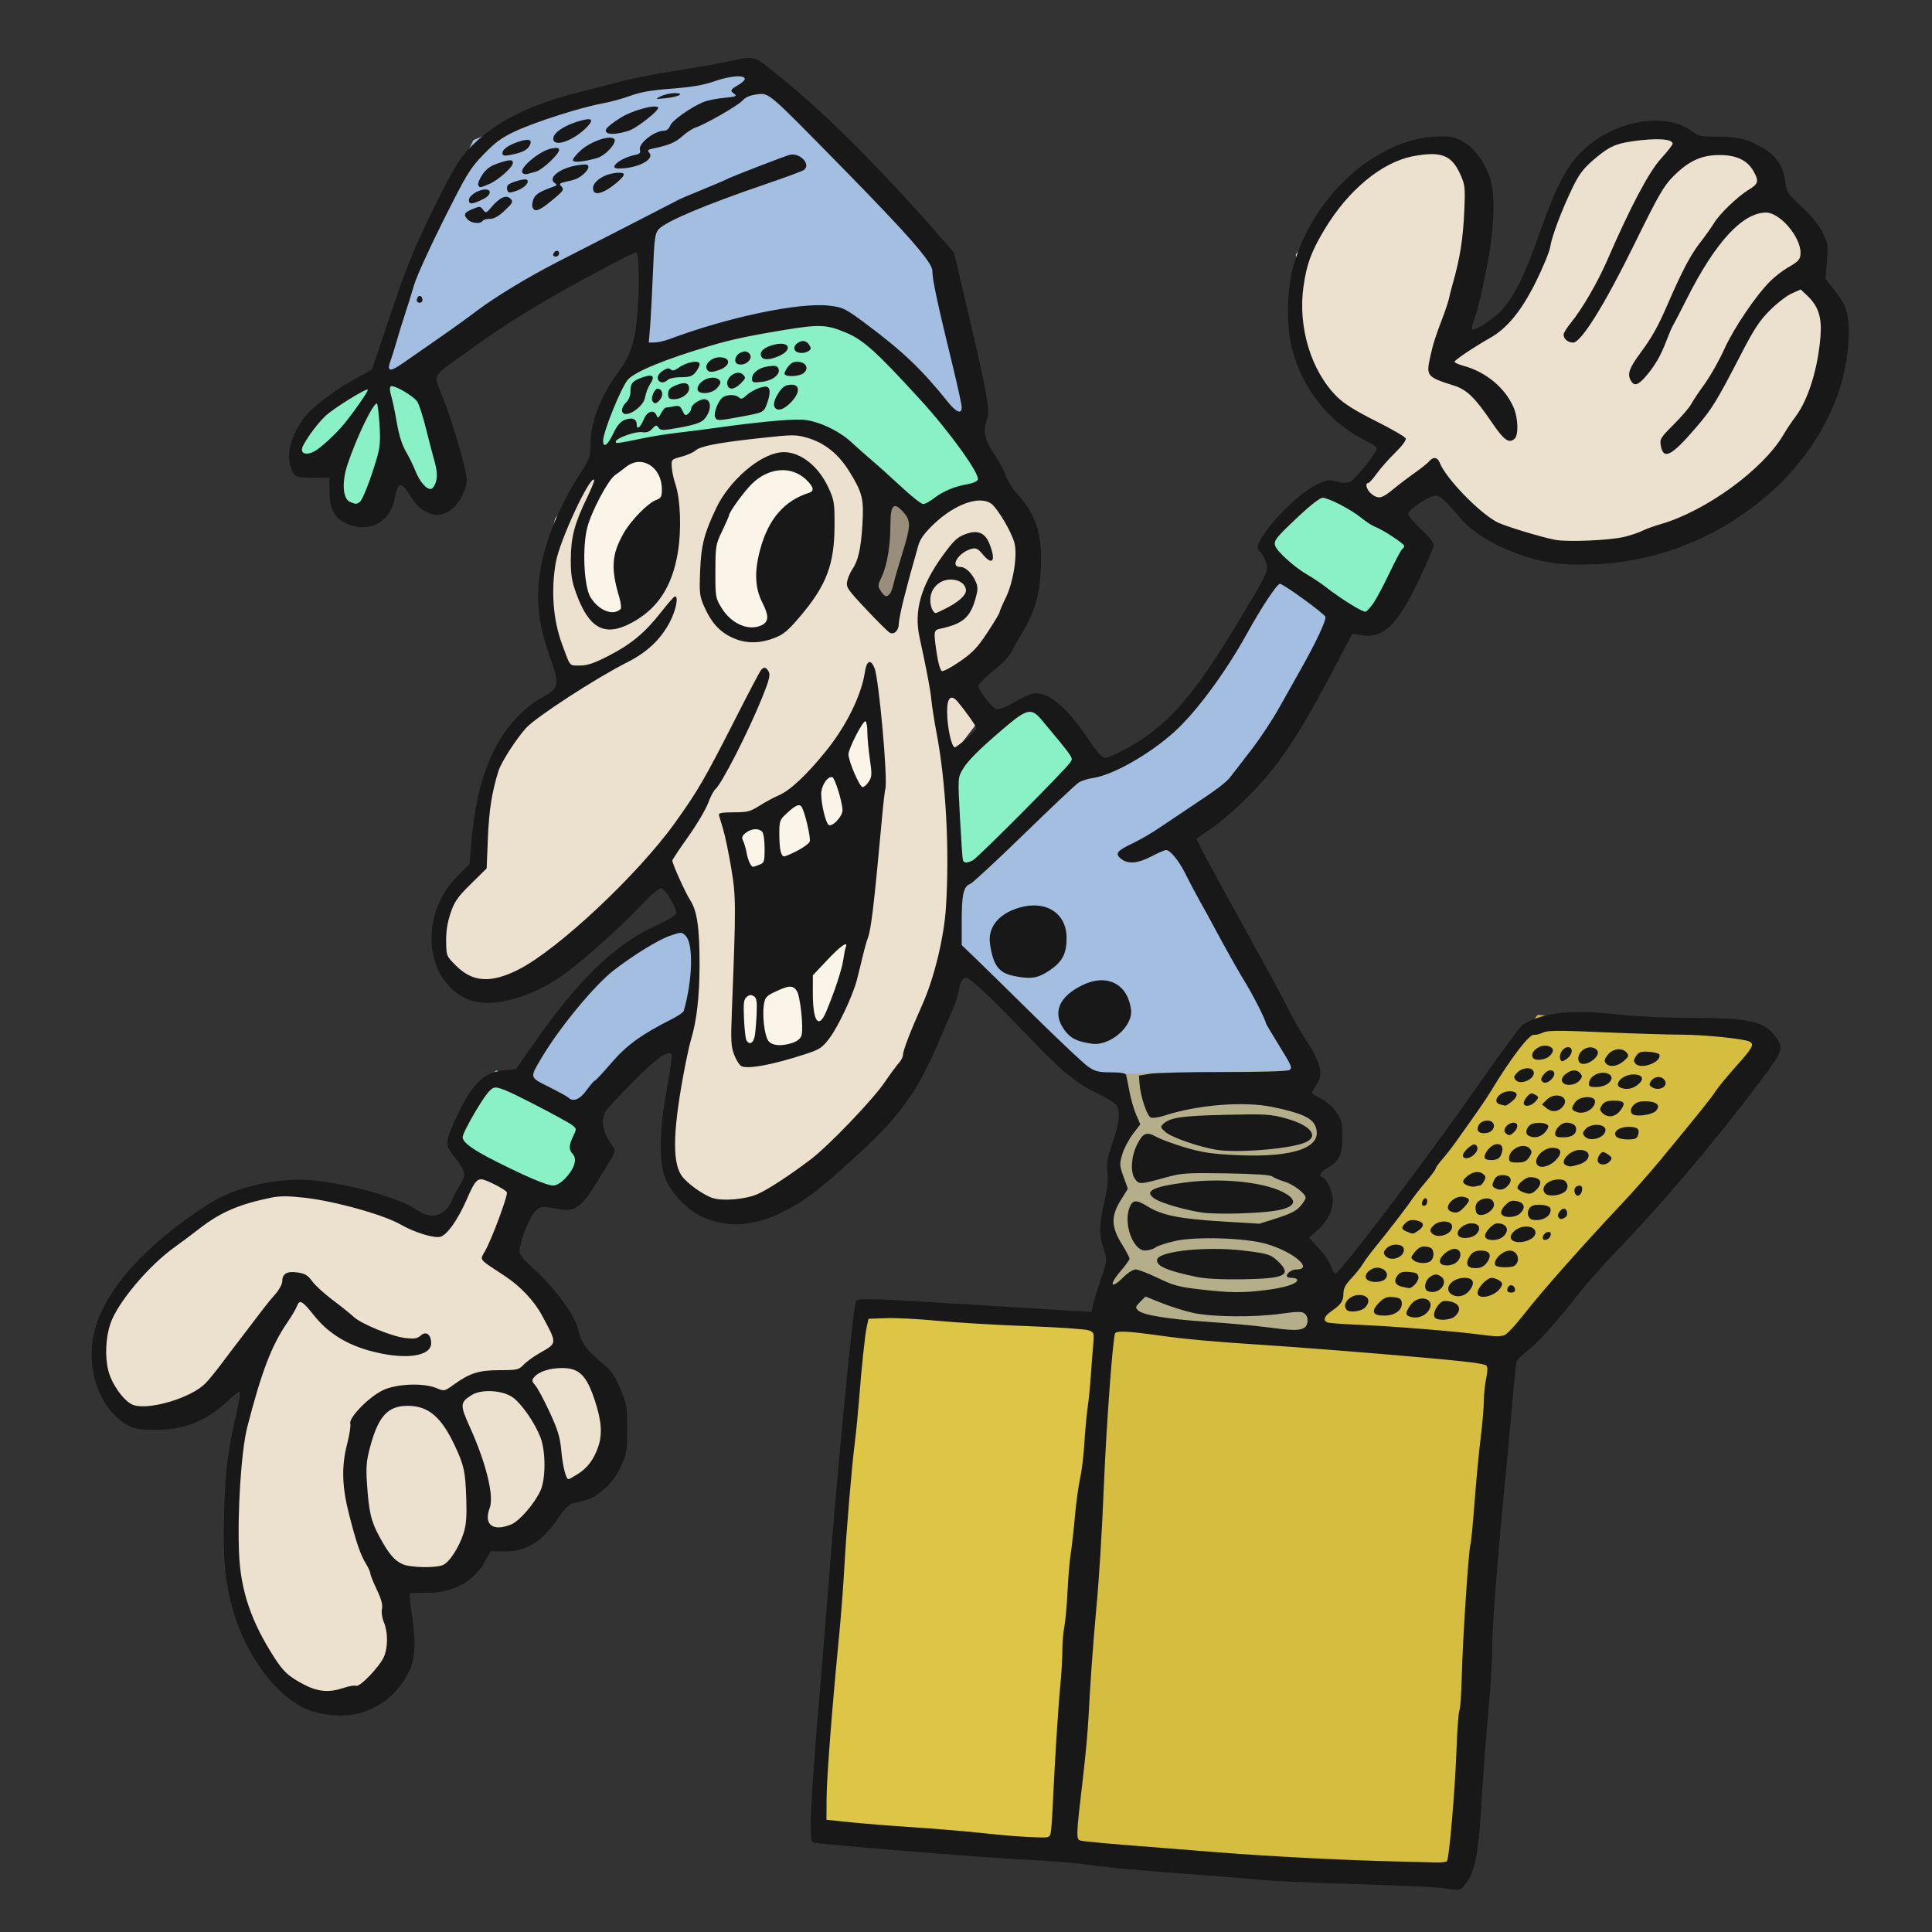
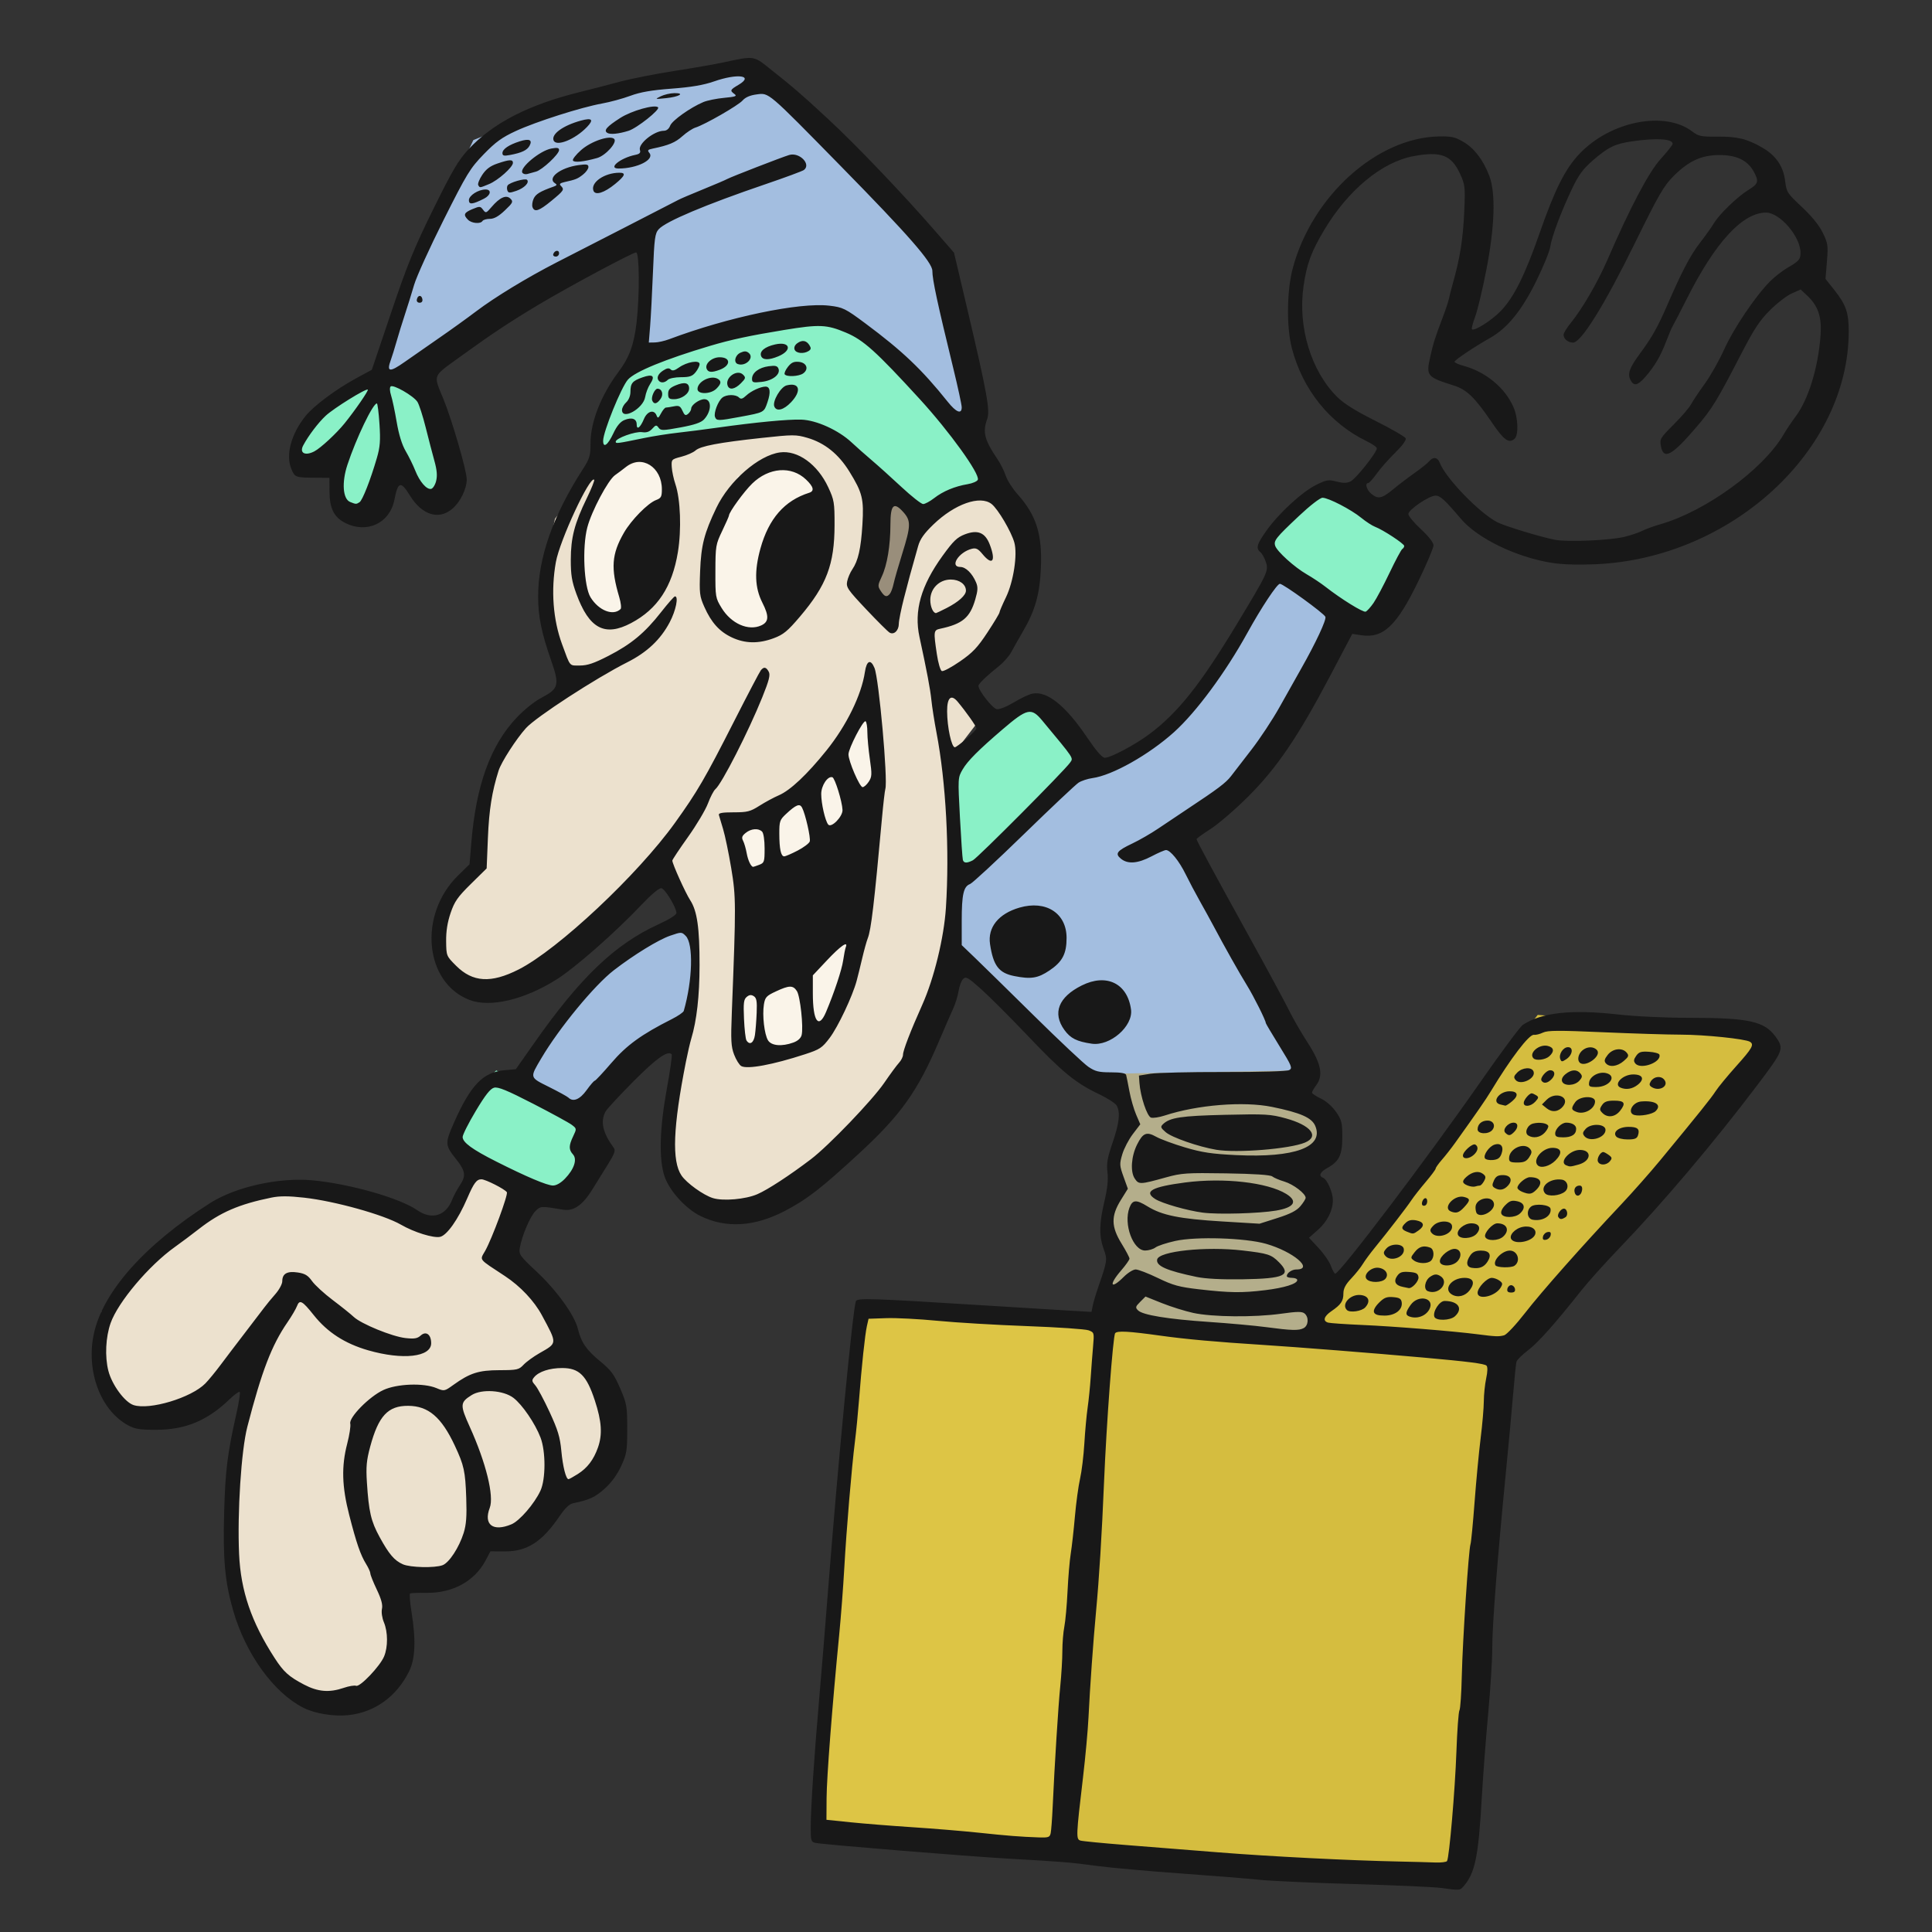
<svg xmlns="http://www.w3.org/2000/svg" width="145mm" height="145mm" version="1.1" viewBox="0 0 513.78 513.78">
  <rect x="0" y="0" width="513.78" height="513.78" fill="#333333" stroke="none" />
  <g transform="translate(-1520.8 -448.32)">
    <g transform="translate(24.375,-11.25)">
      <path d="m1622.3 496.82-19.965 42.535-6.076 19.097-15.625 9.549-6.076 8.681v5.208l3.472 1.736 12.153-9.549-5.208 14.757 4.34 7.812h5.208l6.076-14.757 6.076 8.681 5.208 2.604 4.34-11.285-6.076-24.306 46.875-31.25 10.417-4.34-0.868 29.514-8.681 12.153-4.34 15.625v4.34l14.757-5.208 40.799-6.076 9.549 5.208 22.569 19.965 19.965-9.549-5.208-12.153-7.812-40.799-5.208-10.417-44.271-46.007-5.208-1.736-40.799 7.812z" fill="#a3bee0" />
      <path d="m1624.1 771.13 11.285 6.944-6.076 15.625 15.625 15.625 4.34 12.153 9.549 7.812v16.493l-7.812 10.417-6.944 2.604-6.076 8.681-13.021 1.736-6.944 10.417-16.493 0.868 3.472 21.701-13.021 10.417-15.625-1.736-15.625-19.965-4.34-27.778 6.944-42.535-15.625 13.889-13.021 2.604-10.417-6.944-1.736-11.285 0.868-10.417 17.361-19.097 19.965-12.153 26.91-1.736 23.438 8.681 2.604 2.604z" fill="#ece1ce" />
-       <path d="m1880.1 496.82-20.833 7.812-18.229 22.569 0.868 26.91 10.417 14.757 13.889 8.681-8.681 12.153 10.417 4.34 10.417-7.812 15.625 14.757 22.569 5.208 39.931-10.417 22.569-24.306 5.208-26.042-6.944-12.153-0.868-13.889-8.681-9.549-6.076-10.417-16.493-0.868-2.604-3.472-14.757-1.736-14.757 12.153-6.076 19.965-6.076 11.285-8.681 9.549-12.153 6.076 10.417-28.646v-17.361z" fill="#ece1ce" />
      <path d="m1811.6 748.56 31.25-1.736-32.118-62.5 25.174-25.174 17.361-33.854h12.153l7.812-22.569-23.438-13.889-14.757 11.285-3.472 4.34h0.868l5.208 5.208-23.438 38.194-17.361 13.021-8.681 2.604-16.493-18.229-40.799 32.118-69.444 36.458-19.097 18.229-7.812 13.889h-7.812l-8.681 12.153-0.868 5.208 12.153 7.812 14.757 6.076 6.076-2.604 4.34-9.549-0.868-12.153 57.292-46.875 37.326 6.076 25.174 22.569 15.625 13.021z" fill="#a3bee0" />
      <path d="m1657.9 580.16-13.889 17.361-3.472 16.493 6.076 28.646-17.361 14.757-5.208 20.833v10.417l-10.417 13.021v13.021l5.208 6.076 15.625 3.472 34.722-33.854 5.208 5.208 6.076 10.417v21.701l-6.076 26.042-1.736 15.625 13.021 12.153 24.306-6.076 30.382-32.118 9.549-34.722-1.736-32.118-0.868-13.021 8.681-11.285-3.472-8.681 15.625-23.438v-19.965l-6.944-12.153-18.229 8.681h-3.472l-25.174-21.701h-18.229z" fill="#ece1ce" />
      <path d="m1792.5 745.09 49.479-0.868-4.34 4.34 12.153 8.681-1.736 8.681-5.208 5.208 5.208 8.681-7.812 6.944 7.812 13.889v15.625l-59.896-6.944 5.208-14.757-3.472-9.549 4.34-10.417-2.604-8.681 5.208-6.944z" fill="#b4ae8b" />
      <path d="m1724.8 808.45-10.417 104.17-1.736 34.722 171.88 10.417 12.153-134.55 72.917-85.069-8.681-4.34-55.556-4.34-9.549 12.153-39.062 54.688-6.944 11.285-5.208 7.812-72.917-6.076z" fill="#d5bd3f" />
      <path d="m1690 679.11 6.076 27.778-4.34 19.965 3.472 13.021 16.493-2.604 6.944-7.812 6.944-19.097 4.34-46.875-1.736-18.229-12.153 17.361-8.681 8.681-9.549 5.208z" fill="#faf4e9" />
      <path d="m1707.4 581.02-14.757 5.208-8.681 17.361 0.868 18.229 8.681 6.944 13.021-2.604 7.812-19.097 0.868-17.361z" fill="#faf4e9" />
      <path d="m1669.2 581.02-10.417 4.34-8.681 17.361 0.868 18.229 8.681 4.34 10.417-9.549 4.34-10.417 1e-4 -14.757z" fill="#faf4e9" />
      <path d="m1730 590.57-2.604 16.493-3.472 7.812 7.812 6.944 6.944-13.021 0.868-13.889z" fill="#998e7b" />
      <path d="m1608.4 561.06-12.153-0.868-16.493 9.549-5.208 6.076 0.868 6.944 9.549-2.604v13.021l10.417 3.472 7.812-16.493 4.34 9.549 5.208 2.604 6.076-6.944z" fill="#8af1c7" />
      <path d="m1670.9 554.11 36.458-11.285 18.229 4.34 16.493 15.625 19.965 27.778h-9.549l-12.153 6.944-26.042-22.569-17.361-1.736-41.667 7.812v-8.681l9.549-15.625z" fill="#8af1c7" />
      <path d="m1628.4 744.22 25.174 13.889 0.868 13.021-7.812 6.076-19.965-6.944-7.812-6.076-0.868-1.736 3.472-11.285z" fill="#8af1c7" />
      <path d="m1749.1 663.49 19.965-17.361 6.076 1.736 10.417 16.493-11.285 8.681-21.701 21.701-3.472-13.889z" fill="#8af1c7" />
      <path d="m1849.8 587.97 13.889 6.944 10.417 12.153-11.285 19.965-6.076-2.604-18.229-12.153-6.076-6.076 7.812-9.549z" fill="#8af1c7" />
      <path d="m1725.6 806.72-7.812 77.257-4.34 61.632 39.931 3.472 26.042 2.604 6.076-86.806 5.208-53.819-36.458-3.472z" fill="#ddc545" />
      <path d="m1879.6 961.63c-1.84-0.251-12.255-0.714-23.143-1.03-10.888-0.316-22.181-0.826-25.095-1.134-2.914-0.308-12.414-1.071-21.113-1.697-8.698-0.625-18.611-1.516-22.028-1.98-7.008-0.951-9.351-1.144-23.501-1.938-10.799-0.606-49.376-3.754-51.445-4.198-1.151-0.247-1.255-0.582-1.255-4.033 0-5.048 0.905-18.846 2.239-34.137 0.602-6.901 1.73-20.703 2.507-30.672 2.507-32.165 6.45-73.02 7.259-75.217 0.322-0.874 4.28-0.748 32.887 1.045 9.202 0.577 19.667 1.219 23.256 1.427l6.526 0.379 0.311-1.599c0.171-0.879 0.83-3.104 1.464-4.945 2.461-7.144 2.484-7.305 1.457-10.169-1.251-3.49-1.198-6.808 0.202-12.704 0.798-3.361 1.044-5.715 0.806-7.712-0.279-2.341-0.026-3.801 1.361-7.859 1.786-5.226 2.1-8.011 1.112-9.857-0.325-0.608-2.455-1.99-4.734-3.071-6.216-2.95-9.742-5.838-18.893-15.47-4.579-4.819-10.141-10.388-12.361-12.375-3.58-3.204-4.13-3.518-4.869-2.779-0.458 0.458-1.003 1.905-1.21 3.214s-0.843 3.385-1.411 4.612-2.206 4.99-3.638 8.362c-5.852 13.781-10.255 19.96-21.765 30.544-9.853 9.06-13.53 11.9-19.342 14.939-8.11 4.241-15.674 4.699-22.492 1.363-3.872-1.894-8.197-6.646-9.513-10.449-1.572-4.547-1.365-12.758 0.592-23.438 0.886-4.836 1.46-8.944 1.275-9.129-1.06-1.06-4.01 1.036-10.174 7.231-3.719 3.738-7.054 7.342-7.411 8.009-1.433 2.678-0.763 5.633 2.194 9.675 0.499 0.682 0.185 1.571-1.526 4.312-1.185 1.899-3.086 4.961-4.225 6.804-2.538 4.106-4.943 5.769-7.688 5.314-6.043-1.003-6.02-1.004-7.419 0.395-1.401 1.401-3.618 6.643-4.139 9.787-0.282 1.701 0.01 2.111 4.495 6.307 5.303 4.962 10.071 11.57 10.951 15.18 0.887 3.637 2.238 5.604 5.944 8.659 2.907 2.396 3.7 3.47 5.298 7.175 1.772 4.109 1.879 4.722 1.879 10.77 0 5.904-0.129 6.692-1.622 9.927-1.058 2.292-2.58 4.374-4.375 5.988-2.521 2.267-4.085 2.99-8.346 3.863-1.053 0.216-2.187 1.296-3.704 3.531-4.547 6.695-8.571 9.296-14.36 9.281l-3.967-0.011-1.29 2.431c-2.944 5.549-8.798 8.733-15.828 8.609-2.123-0.037-4.035 0.039-4.247 0.17-0.212 0.131-0.049 2.315 0.364 4.853 1.227 7.545 1.024 12.535-0.646 15.887-3.341 6.704-9.113 10.859-16.128 11.611-3.888 0.416-8.941-0.416-12.009-1.978-7.865-4.005-15.307-14.305-18.616-25.767-2.211-7.657-2.77-13.729-2.415-26.232 0.316-11.138 0.859-15.506 3.259-26.21 0.671-2.993 1.071-5.59 0.889-5.772-0.182-0.182-1.414 0.711-2.738 1.985-5.864 5.643-11.688 8.07-19.416 8.094-4.388 0.013-5.681-0.191-7.529-1.188-7.308-3.945-11.237-14.395-9.129-24.278 2.392-11.213 13.473-23.697 30.896-34.807 6.804-4.338 18.356-6.908 27.29-6.07 9.852 0.924 23.149 4.707 27.749 7.896 3.925 2.72 7.682 1.603 9.387-2.793 0.375-0.967 1.302-2.691 2.061-3.832 1.646-2.475 1.449-3.796-1.027-6.895-2.984-3.733-3.011-4.213-0.55-9.757 4.434-9.989 7.695-13.372 13.394-13.897l3.037-0.279 4.834-6.888c12.318-17.553 21.502-26.333 33.091-31.633 2.929-1.339 4.784-2.514 4.779-3.025-0.013-1.451-3.007-6.391-3.987-6.579-0.585-0.112-2.578 1.544-5.298 4.404-7.253 7.625-17.678 16.778-22.694 19.925-8.519 5.344-17.587 7.465-23.029 5.387-12.026-4.593-13.699-22.683-3.061-33.096l3.053-2.989 0.463-5.655c1.255-15.318 5.094-25.95 12.024-33.298 2.035-2.158 4.792-4.366 6.692-5.359 4.539-2.373 4.796-3.375 2.53-9.849-2.567-7.333-3.464-11.718-3.473-16.982-0.018-10.277 3.897-21.477 11.817-33.802 1.911-2.973 2.116-3.655 2.116-7.023 0-5.628 2.78-12.734 7.401-18.917 2.948-3.944 4.169-7.284 4.856-13.275 0.827-7.217 0.749-18.557-0.127-18.554-0.917 3e-3 -17.991 9.148-25.792 13.814-7.838 4.688-12.877 8.032-21.092 13.997-7.422 5.389-7.087 4.523-4.347 11.223 2.291 5.603 6.203 19.093 6.188 21.34-0.017 2.541-1.744 6.045-3.855 7.821-3.631 3.055-8.072 1.645-11.289-3.583-2.408-3.913-3.149-3.698-4.102 1.19-1.212 6.214-7.324 9.074-13.097 6.129-2.972-1.516-4.138-3.86-4.157-8.36l-0.015-3.625-3.625-0.026c-5.454-0.039-5.56-0.077-6.498-2.321-1.568-3.752-0.072-9.315 3.8-14.133 2.129-2.65 8.092-7.093 13.352-9.948l4.241-2.303 5.128-15.19c4.31-12.767 6.102-17.164 11.232-27.564 5.041-10.219 6.657-12.971 9.283-15.808 6.516-7.037 16.004-11.924 29.728-15.311 2.914-0.719 7.682-1.951 10.596-2.737 2.914-0.786 9.438-2.074 14.499-2.861 5.061-0.787 10.958-1.815 13.105-2.284 8.018-1.751 7.944-1.76 11.99 1.454 6.76 5.369 8.451 6.827 15.704 13.539 7.471 6.913 19.868 19.883 28.585 29.907l4.974 5.719 3.509 14.876c5.229 22.172 6.125 27.1 5.326 29.31-1.273 3.521-0.75 5.599 2.686 10.662 0.833 1.227 1.839 3.235 2.236 4.461s1.834 3.472 3.193 4.99c4.931 5.506 6.534 10.586 6.155 19.501-0.299 7.037-1.508 11.311-4.792 16.947-1.127 1.934-2.511 4.386-3.076 5.449-0.565 1.063-2.046 2.743-3.291 3.734-3.216 2.558-5.441 4.705-5.441 5.25 0 1.28 3.752 6.048 4.887 6.21 0.71 0.101 2.671-0.684 4.531-1.813 1.803-1.095 4.016-2.139 4.916-2.319 3.888-0.778 8.794 3.135 14.492 11.558 2.454 3.628 4.072 5.501 4.75 5.501 1.585 0 8.144-3.488 11.978-6.37 7.522-5.654 13.487-13.164 23.095-29.074 8.323-13.782 8.553-14.274 7.779-16.62-0.352-1.067-1.004-2.243-1.449-2.611-1.279-1.061-0.978-2.106 1.675-5.823 3.282-4.599 9.486-10.282 13.222-12.112 2.699-1.321 3.242-1.408 5.326-0.852 1.72 0.459 2.683 0.454 3.722-0.019 1.377-0.627 6.977-7.655 7.015-8.803 0.011-0.322-1.173-1.163-2.63-1.868-9.926-4.806-17.134-13.773-19.992-24.871-1.44-5.591-1.317-15.279 0.269-21.191 5.143-19.181 22.35-34.694 38.844-35.021 3.355-0.067 4.303 0.144 6.535 1.452 2.9 1.699 5.277 4.82 6.882 9.032 1.737 4.56 1.455 13.488-0.79 25.012-1.007 5.168-2.344 10.769-2.972 12.447-0.627 1.677-1.015 3.175-0.862 3.329 0.6 0.6 5.168-2.282 7.639-4.82 3.465-3.557 6.44-9.502 10.324-20.632 4.125-11.818 6.838-17.214 10.682-21.244 8.247-8.646 22.635-11.473 29.96-5.886 1.647 1.256 2.342 1.401 6.527 1.361 5.431-0.052 8.013 0.571 12.073 2.911 3.666 2.113 5.637 5.008 6.105 8.967 0.339 2.866 0.559 3.205 4.42 6.811 2.637 2.463 4.588 4.868 5.558 6.851 1.386 2.834 1.468 3.392 1.12 7.677l-0.375 4.621 2.259 2.837c3.182 3.996 3.918 6.093 3.913 11.145-0.031 31.648-31.232 60.335-67.321 61.897-4.764 0.206-8.91 0.072-11.708-0.38-9.433-1.522-19.653-6.477-24.078-11.674-4.424-5.196-5.511-6.187-6.788-6.187-1.692 0-7.211 3.743-7.211 4.89 0 0.51 1.506 2.324 3.346 4.033 2.061 1.913 3.346 3.56 3.346 4.289 0 0.65-1.796 4.898-3.991 9.439-5.777 11.95-9.351 15.348-15.22 14.468l-2.398-0.36-5.963 11.317c-8.461 16.056-14.119 24.376-21.739 31.968-3.396 3.383-7.869 7.24-9.94 8.57-2.07 1.33-3.764 2.554-3.764 2.721 0 0.421 4.3 8.385 14.218 26.334 4.661 8.435 9.335 17.093 10.388 19.24s3.255 5.967 4.893 8.489c3.604 5.547 4.271 8.744 2.365 11.323-0.656 0.887-1.183 1.811-1.172 2.053 0.011 0.242 1.076 0.943 2.366 1.556 1.395 0.663 3.026 2.095 4.023 3.534 1.508 2.174 1.677 2.849 1.677 6.692 0 4.808-0.835 6.517-4.043 8.275-1.898 1.04-2.332 2.094-1.064 2.58 1.077 0.413 2.597 3.885 2.597 5.929 0 2.776-1.489 5.727-4.012 7.952l-2.335 2.059 2.543 2.719c1.399 1.495 2.877 3.643 3.286 4.773 0.408 1.129 0.924 2.054 1.147 2.054 1.212 0 24.556-30.809 38.375-50.645 5.623-8.072 10.8-15.053 11.504-15.514 5.033-3.298 12.873-4.158 25.269-2.772 4.713 0.527 12.626 0.896 19.194 0.896 15.635 0 19.817 0.922 22.762 5.019 2.3 3.2 2.15 3.6-4.817 12.821-11.617 15.374-25.237 31.466-36.815 43.498-3.693 3.837-8.205 8.859-10.028 11.16-7.047 8.896-11.456 13.849-14.17 15.919-1.553 1.184-2.935 2.542-3.072 3.016-0.136 0.474-0.528 4.25-0.871 8.391-0.343 4.141-1.229 13.701-1.969 21.244-2.248 22.914-3.607 40.435-3.6 46.413 0.01 3.122-0.491 11.071-1.101 17.666-0.609 6.594-1.379 16.758-1.71 22.586-0.878 15.45-1.781 19.762-4.877 23.283-0.925 1.052-0.98 1.055-5.983 0.374zm1.638-7.149c0.595-0.963 2.127-18.824 2.493-29.055 0.203-5.674 0.566-10.635 0.807-11.024 0.241-0.389 0.524-4.529 0.628-9.201 0.206-9.249 1.817-33.635 2.311-34.984 0.169-0.46 0.655-5.479 1.082-11.153s1.153-13.328 1.613-17.009c0.46-3.681 0.842-8.123 0.849-9.871 0.01-1.748 0.289-4.47 0.627-6.049 0.388-1.81 0.42-3.065 0.086-3.399-0.53-0.53-4.891-1.087-16.874-2.153-13.549-1.206-33.564-2.785-42.383-3.346-12.616-0.801-20.701-1.53-27.461-2.475-8.473-1.185-11.511-1.348-12.038-0.648-0.575 0.763-2.303 23.94-2.957 39.652-0.581 13.972-1.297 25.551-2.12 34.297-0.755 8.027-1.619 20.147-2.006 28.162-0.163 3.374-0.815 10.526-1.45 15.894-1.865 15.787-1.897 16.565-0.686 16.92 0.571 0.167 5.931 0.691 11.912 1.163 5.981 0.472 17.148 1.358 24.816 1.969 13.703 1.092 34.779 2.162 47.96 2.434 3.681 0.076 7.995 0.192 9.587 0.258 1.592 0.066 3.034-0.106 3.204-0.381zm-105.4-7.446c0.146-0.69 0.38-3.764 0.519-6.831 0.52-11.443 1.496-26.945 2.03-32.264 0.304-3.023 0.552-7.214 0.552-9.313 0-2.099 0.238-5.021 0.529-6.494 0.291-1.472 0.672-5.688 0.847-9.368s0.559-8.198 0.855-10.038c0.295-1.84 0.793-6.282 1.107-9.871 0.313-3.589 0.928-8.106 1.367-10.038 0.438-1.932 0.952-6.148 1.142-9.368 0.19-3.22 0.58-7.487 0.867-9.48 0.287-1.994 0.657-5.632 0.821-8.086 0.164-2.454 0.448-6.151 0.629-8.215 0.325-3.694 0.306-3.763-1.183-4.329-0.832-0.316-8.201-0.819-16.376-1.118-8.175-0.298-18.878-0.934-23.786-1.412s-11.046-0.796-13.642-0.705l-4.719 0.164-0.441 1.952c-0.5 2.211-1.403 10.714-2.104 19.797-0.26 3.374-0.743 8.267-1.072 10.875-0.873 6.909-2.267 23.469-2.839 33.739-0.274 4.907-0.877 12.812-1.341 17.567-1.883 19.287-3.328 37.971-3.362 43.476l-0.036 5.833 6.413 0.66c3.527 0.363 10.93 0.954 16.451 1.314 5.521 0.36 13.426 1.013 17.566 1.451 7.859 0.833 11.143 1.091 16.022 1.259 2.614 0.09 2.945-0.03 3.183-1.154zm-187.97-38.622c1.361-0.462 2.83-0.704 3.265-0.537 1.019 0.391 6.344-5.198 7.431-7.801 1.053-2.519 1.033-6.498-0.045-9.079-0.49-1.173-0.712-2.704-0.518-3.584 0.238-1.082-0.169-2.597-1.375-5.124-0.942-1.973-1.712-3.899-1.712-4.279 0-0.38-0.501-1.501-1.113-2.491-1.507-2.438-2.573-5.526-4.505-13.053-1.954-7.611-2.103-12.948-0.529-19.008 0.596-2.295 0.959-4.679 0.806-5.298-0.407-1.647 5.046-7.192 8.784-8.932 3.629-1.689 10.707-1.949 14.132-0.518 2.067 0.864 2.131 0.852 4.502-0.852 4.403-3.162 6.721-3.902 12.262-3.916 4.7-0.011 5.157-0.114 6.401-1.438 0.737-0.784 2.633-2.166 4.214-3.071 4.829-2.763 4.804-2.391 0.668-10.093-2.043-3.805-5.734-7.722-9.797-10.399-7.284-4.8-6.753-4.119-5.274-6.761 1.833-3.274 6.141-14.935 5.75-15.563-0.505-0.811-5.667-3.434-6.759-3.434-1.3 0-2.014 0.96-3.805 5.119-2.394 5.559-5.379 9.788-7.189 10.185-1.767 0.388-6.903-1.209-10.417-3.24-4.574-2.643-17.561-6.265-25.741-7.179-4.148-0.464-6.485-0.47-8.673-0.024-8.626 1.757-13.624 3.917-19.283 8.332-1.904 1.486-4.79 3.646-6.413 4.801-6.894 4.906-15.119 14.646-17.094 20.244-1.317 3.732-1.561 8.895-0.6 12.682 0.942 3.714 4.348 8.352 6.697 9.121 4.269 1.397 15.349-1.939 19.09-5.748 0.861-0.876 2.688-3.099 4.06-4.939 1.373-1.84 4.307-5.701 6.521-8.58 2.214-2.879 4.514-5.89 5.11-6.692s1.914-2.4 2.928-3.551c1.014-1.151 1.844-2.689 1.844-3.417 0-2.026 1.289-2.76 4.105-2.338 1.939 0.291 2.725 0.764 3.818 2.299 0.756 1.063 3.236 3.334 5.51 5.047 2.274 1.713 4.779 3.721 5.566 4.464 1.983 1.869 10.226 5.239 13.773 5.631 2.345 0.259 3.157 0.125 4.033-0.668 1.428-1.292 2.79-0.293 2.79 2.047 0 3.677-7.552 4.526-16.743 1.881-6.194-1.782-10.85-4.791-14.478-9.354-3.042-3.827-3.77-4.224-4.453-2.427-0.295 0.775-1.436 2.718-2.537 4.319-4.206 6.114-6.838 12.967-10.674 27.792-1.623 6.269-2.693 22.822-2.192 33.879 0.444 9.796 3.269 18.063 9.426 27.585 2.41 3.728 3.771 4.959 7.83 7.09 3.711 1.948 6.711 2.194 10.604 0.873zm26.253-32.608c1.754-0.667 4.387-4.695 5.609-8.582 0.688-2.188 0.854-4.431 0.685-9.287-0.247-7.127-0.589-8.693-3.043-13.931-3.557-7.594-7.037-10.558-12.421-10.583-5.357-0.025-7.872 2.682-10.074 10.839-0.983 3.643-1.144 5.372-0.882 9.488 0.499 7.837 1.083 10.36 3.365 14.538 2.512 4.599 3.936 6.271 6.196 7.275 1.968 0.875 8.506 1.024 10.564 0.242zm18.304-10.868c2.169-0.906 6.13-5.494 7.721-8.941 1.419-3.075 1.431-10.427 0.023-14.131-1.417-3.73-4.853-8.764-7.206-10.559-2.671-2.037-8.432-2.423-11.108-0.744-3.108 1.95-3.147 2.61-0.502 8.455 4.312 9.529 6.501 18.402 5.312 21.53-1.706 4.487 0.855 6.439 5.76 4.389zm17.648-13.372c2.543-1.605 4.219-3.806 5.359-7.035 1.233-3.494 1.008-6.944-0.817-12.518-2.185-6.673-4.162-8.64-8.685-8.64-3.339 0-6.219 0.942-7.461 2.439-0.676 0.815-0.635 1.103 0.314 2.178 0.601 0.681 2.31 3.868 3.796 7.082 2.205 4.767 2.78 6.669 3.121 10.317 0.394 4.223 1.234 7.54 1.91 7.54 0.167 0 1.276-0.614 2.463-1.363zm246.35-36.896c0.661-0.177 3.171-2.858 5.577-5.957 4.394-5.66 15.185-17.844 25.566-28.865 3.067-3.257 7.71-8.508 10.317-11.669 10.648-12.911 13.573-16.559 14.772-18.419 0.692-1.073 3.171-4.085 5.509-6.692 4.253-4.743 4.806-5.729 3.625-6.459-1.243-0.768-12.034-1.882-18.33-1.892-3.527-6e-3 -12.89-0.296-20.805-0.645-11.693-0.515-14.674-0.498-15.894 0.092-0.826 0.4-1.923 0.671-2.439 0.604-1.258-0.164-6.156 6.259-11.432 14.991-1.353 2.24-3.595 5.48-9.535 13.784-1.006 1.406-2.574 3.405-3.485 4.443-0.912 1.038-1.657 2.091-1.657 2.339 0 0.248-1.192 1.854-2.649 3.569-1.457 1.714-3.151 3.873-3.764 4.797-1.255 1.891-6.274 8.406-9.717 12.614-1.255 1.534-2.719 3.518-3.253 4.411-0.534 0.892-1.913 2.616-3.063 3.832-1.517 1.603-2.091 2.697-2.091 3.987 0 2.029-0.642 2.977-3.207 4.731-1.998 1.367-2.342 2.614-0.837 3.034 0.537 0.15 4.615 0.429 9.062 0.621 8.331 0.359 24.278 1.646 30.672 2.475 4.803 0.622 5.636 0.655 7.058 0.273zm-18.548-4.91c-0.517-1.347 1.343-4.234 2.721-4.225 3.65 0.022 4.996 2.038 2.73 4.088-1.262 1.143-5.029 1.237-5.451 0.137zm-6.774-0.141c-0.986-0.398-0.87-1.168 0.456-3.03 2.071-2.908 6.581-1.822 4.966 1.196-0.978 1.827-3.405 2.648-5.423 1.834zm-9.281-1.069c-0.21-0.549 0.289-1.507 1.326-2.544 1.359-1.359 2.048-1.632 3.764-1.49 1.669 0.138 2.136 0.424 2.274 1.394 0.28 1.965-1.742 3.52-4.575 3.52-1.717 0-2.551-0.263-2.788-0.88zm-7.217-0.607c-1.545-1.545 0.905-4.25 3.615-3.989 2.196 0.211 2.754 1.652 1.274 3.287-0.942 1.041-4.096 1.494-4.888 0.702zm27.93-4.121c-2.384-1.421-0.11-4.43 3.348-4.43 2.339 0 2.889 1.265 1.413 3.25-1.197 1.611-3.204 2.108-4.761 1.18zm6.832-0.445c0-1.376 2.469-3.985 3.77-3.985 0.57 0 1.49 0.332 2.045 0.738 0.87 0.636 0.908 0.9 0.276 1.912-1.444 2.312-6.091 3.331-6.091 1.335zm-13.245-0.451c-1.204-0.486-0.791-2.889 0.66-3.84 1.055-0.692 1.613-0.752 2.51-0.272 2.834 1.516-0.116 5.344-3.169 4.112zm21.158-0.607c0.103-0.537 0.557-0.976 1.009-0.976 0.452 0 0.906 0.439 1.009 0.976 0.132 0.685-0.169 0.976-1.009 0.976-0.84 0-1.141-0.291-1.009-0.976zm-27.81-0.528c-1.952-0.38-2.511-1.451-1.506-2.886 0.708-1.01 1.312-1.214 3.191-1.077 1.883 0.137 2.35 0.394 2.489 1.37 0.151 1.062-1.755 3.141-2.665 2.906-0.162-0.042-0.841-0.182-1.508-0.312zm-9.629-2.084c-0.961-1.158 1.218-3.231 3.153-2.999 1.902 0.228 2.863 1.723 1.874 2.915-0.914 1.101-4.138 1.155-5.027 0.084zm27.992-2.986c-1.475-0.23-1.63-1.565-0.387-3.34 0.614-0.876 1.436-1.239 2.806-1.239 2.313 0 2.954 1.116 1.721 2.997-0.931 1.421-2.162 1.891-4.14 1.583zm6.281-0.664c-0.784-1.269 1.797-3.915 3.82-3.915 2.111 0 2.978 2.839 1.232 4.035-0.882 0.604-4.661 0.515-5.053-0.119zm-14.785-1.086c0-1.383 2.662-3.485 4.144-3.272 1.494 0.215 1.785 1.918 0.558 3.273-1.35 1.491-4.703 1.491-4.703-1e-3zm-6.9-0.199c-0.924-0.676-0.913-0.8 0.213-2.231 1.174-1.492 2.4-1.841 4.132-1.176 1.04 0.399 1.169 2.498 0.213 3.454-0.879 0.879-3.326 0.854-4.558-0.047zm-7.608-1.246c-0.576-0.694-0.518-1.052 0.322-1.979 1.241-1.371 4.324-1.297 4.59 0.109 0.412 2.179-3.438 3.645-4.912 1.87zm33.576-4.321c-0.857-1.033 0.89-2.98 3.03-3.376 2.153-0.399 3.774 0.63 3.23 2.049-0.697 1.816-5.083 2.745-6.26 1.327zm-7.013-0.718c-0.38-0.991 1.944-3.594 3.21-3.594 2.588 0 3.411 1.864 1.561 3.538-1.305 1.181-4.325 1.216-4.77 0.056zm15.366-0.051c0.108-0.561 0.655-1.109 1.217-1.217 0.737-0.142 0.966 0.087 0.824 0.824-0.108 0.561-0.656 1.109-1.217 1.217-0.737 0.142-0.966-0.087-0.824-0.824zm-22.608-0.488c-0.481-1.254 1.623-3.054 3.57-3.054 2.081 0 2.714 1.31 1.358 2.809-1.204 1.33-4.449 1.492-4.928 0.245zm-7.012-0.508c-0.528-0.636-0.421-1.041 0.522-1.985 1.422-1.422 4.634-1.378 4.907 0.067 0.415 2.196-3.926 3.729-5.43 1.917zm-6.584-0.334c-1.523-0.612-1.578-1.19-0.23-2.41 0.725-0.656 1.541-0.824 2.788-0.574 2.064 0.413 2.27 1.469 0.524 2.691-1.401 0.982-1.375 0.979-3.083 0.293zm33.46-3.171c-1.459-0.273-1.74-2.406-0.457-3.471 1.122-0.931 5.007-0.531 5.209 0.536 0.36 1.905-2.108 3.429-4.752 2.935zm6.816-0.739c-0.391-0.633 0.675-2.206 1.495-2.206 0.897 0 1.218 1.769 0.414 2.278-1.026 0.649-1.473 0.633-1.909-0.072zm-15.138-0.861c-0.207-0.538 0.211-1.435 1.065-2.29 1.143-1.143 1.729-1.334 3.146-1.023 2.004 0.44 2.311 1.835 0.721 3.274-1.321 1.196-4.478 1.22-4.931 0.038zm-6.503-0.044c-0.204-0.204-0.372-0.949-0.372-1.653 0-2.483 4.567-3.372 4.911-0.956 0.263 1.845-3.272 3.877-4.54 2.61zm-6.924-0.555c-2.325-0.938 0.895-4.513 3.481-3.864 1.746 0.438 1.752 0.901 0.031 2.758-1.335 1.44-2.093 1.679-3.512 1.106zm-7.552-1.652c-0.435-0.435 0.165-1.882 0.78-1.882 0.637 0 0.652 1.512 0.018 1.904-0.264 0.163-0.623 0.153-0.798-0.022zm32.589-3.178c-1.489-1.794 1.316-4.075 4.463-3.63 1.547 0.219 2.055 2.173 0.831 3.189-1.371 1.137-4.499 1.398-5.293 0.441zm7.955-0.025c-0.419-1.091 0.152-2.025 1.236-2.025 0.547 0 0.78 0.424 0.664 1.211-0.216 1.471-1.446 1.997-1.9 0.814zm-14.032-0.369c-0.69-0.277-1.255-0.763-1.255-1.08 0-0.966 2.165-2.806 3.3-2.806 2.891 0 3.629 1.436 1.719 3.346-1.215 1.215-1.856 1.307-3.764 0.54zm-7.357-1.067c-0.651-0.412-0.68-0.782-0.151-1.943 0.494-1.085 1.069-1.434 2.356-1.434 2.092 0 2.73 1.306 1.37 2.809-1.069 1.181-2.297 1.377-3.574 0.568zm-7.142-0.606c-1.509-0.607-1.579-1.198-0.279-2.34 1.498-1.315 3.16-1.629 4.282-0.808 0.843 0.617 0.906 0.951 0.369 1.954-0.356 0.666-0.869 1.211-1.14 1.211s-0.827 0.11-1.235 0.244-1.307 0.017-1.998-0.261zm18.636-5.374c-1.455-1.455 1.242-4.647 3.926-4.647 2.445 0 2.759 1.394 0.763 3.39-1.512 1.512-3.817 2.13-4.689 1.258zm7.575 2e-3c-1.997-0.805 0.917-4.092 3.628-4.092 3.292 0 3.054 2.948-0.314 3.883-2.235 0.621-2.285 0.624-3.314 0.209zm8.425-1.032c-0.313-0.815 0.655-2.502 1.436-2.502 0.21 0 0.86 0.349 1.444 0.776 0.902 0.659 0.95 0.911 0.317 1.673-0.94 1.132-2.772 1.163-3.197 0.053zm-23.621-0.829c0-2.588 4.011-4.396 5.574-2.512 0.557 0.672 0.514 1.105-0.224 2.231-0.723 1.103-1.382 1.397-3.133 1.397-1.846 0-2.218-0.187-2.218-1.115zm-6.409 7e-3c-0.525-0.85 1.109-3.189 2.546-3.645 1.709-0.542 2.527 0.5 1.87 2.38-0.409 1.17-0.954 1.577-2.287 1.707-0.963 0.094-1.921-0.105-2.129-0.443zm-5.86-0.746c0-1.064 2.595-3.35 3.305-2.911 0.899 0.555 0.723 1.692-0.421 2.727-1.224 1.107-2.884 1.213-2.884 0.184zm32.336-5.127c-0.575-0.693-0.521-1.048 0.297-1.952 1.423-1.573 5.288-1.381 5.288 0.263 0 2.092-4.198 3.361-5.585 1.689zm8.423 0.07c-1.006-1.213 0.738-2.569 3.304-2.569 2.39 0 3.029 0.571 2.501 2.236-0.28 0.882-0.846 1.11-2.756 1.11-1.375 0-2.68-0.333-3.049-0.777zm-23.391-0.277c-1.108-0.702-0.258-2.783 1.295-3.173 1.708-0.429 3.787-0.105 4.027 0.628 0.105 0.321-0.324 1.136-0.954 1.812-1.179 1.265-3.036 1.577-4.368 0.733zm7.17-0.532c0-1.225 1.679-2.875 2.926-2.875 1.579 0 2.651 0.655 2.651 1.621 0 1.506-1.176 2.283-3.458 2.283-1.688 0-2.119-0.209-2.119-1.029zm-13.265-0.19c-0.841-0.841 0.669-2.684 2.198-2.684 1.259 0 1.338 1.284 0.152 2.47-1.05 1.05-1.476 1.089-2.35 0.215zm-7.369-0.9c0-1.379 1.085-2.342 2.639-2.342 1.547 0 2.224 1.354 1.259 2.517-1.015 1.223-3.898 1.094-3.898-0.174zm33.196-4.359c-0.788-0.788-0.802-1.051-0.111-2.091 0.603-0.907 1.359-1.19 3.185-1.19 2.823 0 3.224 0.663 1.626 2.694-1.33 1.691-3.344 1.943-4.7 0.587zm8.49 0.534c-1.977-0.551-0.541-3.399 1.812-3.594 3.765-0.312 5.565 0.892 3.841 2.57-0.866 0.843-4.16 1.44-5.653 1.024zm-15.336-0.803c-1.485-0.552-1.545-0.956-0.387-2.609 1.159-1.655 5.266-1.82 5.266-0.211 0 1.963-2.812 3.588-4.88 2.82zm-7.959-0.958-1.283-1.039 1.238-1.238c2.344-2.344 6.352-0.784 4.395 1.71-1.166 1.486-2.93 1.716-4.35 0.566zm-12.396-1.045c-2.329-0.609-0.306-3.469 2.477-3.502 2.2-0.026 2.537 1.079 0.788 2.583-0.833 0.717-1.689 1.274-1.902 1.238-0.213-0.036-0.826-0.179-1.363-0.32zm6.274-0.412c0-0.819 1.457-2.556 2.131-2.541 0.208 4e-3 0.745 0.24 1.193 0.524 0.697 0.441 0.664 0.681-0.226 1.665-1.192 1.318-3.098 1.535-3.098 0.353zm25.792-4.034c-2.075-0.837 0.467-3.534 3.33-3.534 2.564 0 3.094 1.254 1.17 2.768-1.385 1.089-3.013 1.367-4.5 0.767zm8.226-0.181c-0.646-0.412-0.697-0.759-0.222-1.525 0.809-1.305 2.647-1.544 3.546-0.461 1.409 1.697-1.268 3.297-3.324 1.986zm-16.63-1.243c0.237-1.647 2.626-2.944 4.539-2.464 2.99 0.75 0.892 3.7-2.631 3.7-1.836 0-2.065-0.148-1.908-1.236zm-7.182-0.245c-0.227-0.591 0.103-1.294 0.916-1.952 1.543-1.25 3.002-1.317 3.944-0.182 0.575 0.693 0.521 1.048-0.297 1.952-1.232 1.361-4.066 1.474-4.562 0.182zm-12.376-0.398c-0.566-0.682-0.482-1.046 0.46-1.988 1.363-1.363 3.835-1.52 4.314-0.273 0.714 1.861-3.463 3.839-4.773 2.261zm6.888 0.171c-0.435-0.705 1.28-2.753 2.306-2.753 1.247 0 1.486 1.146 0.472 2.266-1.082 1.196-2.217 1.395-2.778 0.487zm17.096-4.626c-0.481-0.579-0.356-1.105 0.53-2.231 1.335-1.698 3.862-1.985 5.034-0.573 0.644 0.776 0.533 1.085-0.799 2.231-1.719 1.478-3.805 1.729-4.765 0.573zm7.874 0.08c-0.513-0.618-0.466-1.068 0.214-2.038 0.724-1.034 1.306-1.217 3.426-1.077 1.405 0.092 2.639 0.429 2.744 0.748 0.662 2.015-4.95 4.096-6.384 2.367zm-14.818-0.252c-0.693-0.693-0.376-2.24 0.648-3.167 1.26-1.14 3.083-1.191 3.98-0.11 1.283 1.546-3.191 4.714-4.628 3.276zm-5.148-0.915c-0.486-1.266 0.744-3.174 2.046-3.174 1.529 0 1.223 2.088-0.47 3.206-1.107 0.731-1.285 0.728-1.577-0.032zm-7.121-0.2c-1.382-1.382 1.5-3.883 3.807-3.304 1.651 0.414 1.796 1.47 0.378 2.753-1.022 0.925-3.487 1.249-4.185 0.551zm-61.121 71.734c1.284-0.687 1.421-2.906 0.239-3.887-0.673-0.559-1.92-0.546-6.274 0.063-7.109 0.995-18.286 0.89-23.359-0.22-2.191-0.479-5.939-1.654-8.328-2.611l-4.344-1.74-1.415 1.415c-1.264 1.264-1.325 1.505-0.57 2.26 1.248 1.248 7.916 2.334 18.92 3.081 5.367 0.364 12.143 0.98 15.057 1.368 6.904 0.92 8.767 0.97 10.075 0.27zm-10.354-10.075c5.237-0.638 8.644-1.703 8.644-2.703 0-0.322-0.627-0.586-1.394-0.586s-1.394-0.201-1.394-0.446c0-0.84 1.338-1.784 2.528-1.784 4.801 0-0.791-4.749-8.036-6.824-5.513-1.579-18.621-1.992-24.152-0.762-2.311 0.514-4.676 1.294-5.255 1.733-0.58 0.439-1.807 0.806-2.727 0.815-3.233 0.033-5.84-7.053-4.191-11.392 0.815-2.143 1.779-2.212 4.806-0.345 3.858 2.38 8.52 3.32 19.878 4.007l9.897 0.599 4.749-1.512c3.467-1.104 5.124-1.957 6.136-3.16 0.763-0.906 1.387-1.904 1.387-2.218 0-1.111-3.276-3.608-5.664-4.317-1.332-0.396-2.774-1.007-3.204-1.359-0.514-0.421-4.715-0.702-12.269-0.823-10.488-0.167-11.875-0.075-15.948 1.055-7.009 1.946-7.294 1.955-8.386 0.29-1.192-1.82-0.908-5.887 0.627-8.976 1.558-3.136 2.531-3.539 5.082-2.108 1.166 0.654 4.629 1.933 7.696 2.843 4.528 1.343 7.097 1.727 13.663 2.044 15.486 0.746 23.307-2.146 20.964-7.752-0.92-2.201-3.885-3.509-11.484-5.066-7.553-1.547-19.885-0.558-28.569 2.293-1.451 0.476-3.084 0.724-3.631 0.551-1.053-0.334-2.825-5.653-3.076-9.235l-0.136-1.939 3.067-0.491c1.687-0.27 10.445-0.475 19.462-0.456 9.767 0.021 16.809-0.187 17.421-0.514 0.939-0.503 0.719-1.046-2.592-6.403-1.99-3.22-3.619-5.965-3.619-6.102 0-0.696-3.206-7.11-5.018-10.04-1.988-3.213-6.014-10.366-8.903-15.814-0.755-1.424-2.362-4.346-3.57-6.493-1.209-2.147-2.935-5.409-3.836-7.25-1.724-3.521-4.074-6.413-5.211-6.413-0.372 0-2.107 0.753-3.856 1.673-3.637 1.913-6.289 2.125-8.113 0.648-1.683-1.363-1.133-2.102 3.03-4.077 1.875-0.889 4.974-2.678 6.885-3.974 1.912-1.296 5.371-3.611 7.687-5.145 8.231-5.45 10.276-6.991 11.654-8.782 0.767-0.997 3.236-4.197 5.486-7.111 2.25-2.914 5.564-7.933 7.365-11.153 1.8-3.22 4.411-7.863 5.802-10.317 3.915-6.909 6.77-13.02 6.445-13.795-0.393-0.937-11.235-8.795-12.102-8.772-0.763 0.021-4.928 6.308-8.654 13.064-5.804 10.524-13.614 21.092-19.505 26.393-6.669 6.001-16.398 11.483-21.656 12.204-1.294 0.177-2.976 0.731-3.737 1.23s-7.31 6.675-14.553 13.723c-7.243 7.048-13.672 13.001-14.286 13.228-1.734 0.641-2.217 2.77-2.217 9.774v6.47l3.535 3.393c1.944 1.866 9.033 8.816 15.754 15.445 6.721 6.629 13.196 12.715 14.389 13.523 1.824 1.237 2.78 1.47 6.012 1.47 2.601 0 3.905 0.225 4.034 0.697 0.105 0.383 0.495 2.328 0.867 4.322 0.372 1.994 1.176 4.79 1.786 6.213l1.11 2.588-1.98 2.594c-1.089 1.427-2.351 3.843-2.804 5.37-0.768 2.586-0.746 2.995 0.326 5.974l1.151 3.198-1.874 3.015c-2.638 4.244-2.585 7.065 0.217 11.605 1.15 1.863 2.091 3.649 2.091 3.967s-1.004 1.739-2.231 3.156c-3.377 3.902-2.811 5.209 0.725 1.673 1.074-1.073 2.494-1.952 3.156-1.952s3.326 1.027 5.92 2.282c4.04 1.955 5.613 2.385 10.981 3.002 8.144 0.935 11.321 0.978 17.419 0.235zm-18.124-3.538c-7.964-1.662-10.819-2.921-10.49-4.629 0.426-2.214 12.938-3.54 22.7-2.405 6.763 0.786 7.637 1.067 9.678 3.112 3.463 3.468 1.532 4.381-9.62 4.549-5.613 0.085-9.915-0.135-12.269-0.626zm1.707-17.09c-4.146-0.533-10.892-2.459-12.721-3.631-3.123-2.002-0.894-3.233 7.951-4.393 10.247-1.343 21.929-0.024 26.903 3.039 3.17 1.952 2.153 3.616-2.712 4.437-4.527 0.764-15.364 1.069-19.422 0.547zm3.531-16.724c-4.744-0.801-11.827-3.265-13.459-4.683-1.359-1.181-1.441-1.429-0.702-2.135 1.839-1.755 4.832-2.205 16.473-2.476 10.825-0.252 12.076-0.179 16.172 0.943 6.679 1.831 9.026 4.796 5.095 6.439-4.05 1.692-18.121 2.833-23.58 1.912zm-33.121-28.207c-3.975-0.579-5.655-1.422-7.266-3.646-3.25-4.486-1.588-8.752 4.612-11.841 6.58-3.279 12.168-0.549 13.1 6.398 0.595 4.438-5.567 9.8-10.446 9.09zm-20.634-17.995c-4.08-0.816-5.556-2.769-6.413-8.491-0.667-4.45 2.261-8.084 7.815-9.698 7.059-2.052 12.54 1.469 12.54 8.057 0 4.225-1.111 6.339-4.545 8.652-3.089 2.08-4.94 2.372-9.397 1.481zm-68.314 58.028c2.787-1.206 8.618-5.013 14.298-9.334 4.707-3.582 16.302-15.667 19.469-20.292 1.575-2.3 3.342-4.701 3.928-5.334 0.585-0.633 1.064-1.594 1.064-2.136 0-1.129 1.972-6.245 5.128-13.304 3.134-7.011 5.766-17.812 6.283-25.792 0.991-15.279 0.016-33.385-2.507-46.565-0.558-2.914-1.168-6.804-1.357-8.644-0.304-2.971-1.173-7.576-3.167-16.79-1.505-6.954 0.387-13.615 6.123-21.561 2.866-3.97 3.874-4.942 5.944-5.733 3.424-1.308 5.403-0.491 6.636 2.739 1.688 4.419 0.686 5.711-1.945 2.51-1.155-1.405-1.727-1.69-2.837-1.411-3.492 0.876-5.999 4.835-3.063 4.835 1.437 0 3.155 1.678 4.178 4.08 0.54 1.268 0.501 2.147-0.201 4.561-1.411 4.853-3.403 6.516-9.318 7.782-1.77 0.379-1.807 0.656-0.901 6.743 0.352 2.369 0.942 4.37 1.332 4.52 0.385 0.148 2.547-1.004 4.805-2.56 3.378-2.327 4.674-3.692 7.312-7.699 1.764-2.679 3.207-5.077 3.207-5.329 0-0.252 0.781-2.078 1.736-4.057 1.995-4.136 3.097-11.347 2.22-14.524-0.803-2.909-4.346-8.92-6.046-10.257-3.053-2.402-9.795-0.034-15.476 5.436-2.466 2.375-3.533 3.881-4.056 5.729-2.042 7.208-2.549 9.071-3.792 13.927-0.744 2.907-1.353 5.95-1.353 6.763 0 1.775-1.276 3.009-2.437 2.356-0.452-0.254-3.256-3.043-6.23-6.196-4.957-5.256-5.379-5.876-5.067-7.436 0.187-0.936 0.799-2.371 1.359-3.189 1.568-2.288 2.305-5.546 2.694-11.905 0.418-6.837 0.014-8.48-3.467-14.119-2.877-4.659-6.577-7.629-11.169-8.964-3.05-0.887-3.769-0.885-12.187 0.028-11.407 1.237-16.269 2.163-17.576 3.346-0.573 0.518-2.253 1.257-3.734 1.643-2.646 0.688-2.691 0.737-2.567 2.766 0.069 1.136 0.503 3.176 0.964 4.533 1.357 3.998 1.654 12.071 0.664 18.092-1.513 9.21-5.423 15.139-12.427 18.846-7.008 3.709-11.169 1.499-14.551-7.729-1.229-3.354-1.508-5.056-1.501-9.14 0.011-5.855 0.995-9.631 4.259-16.335 1.238-2.543 2.122-4.753 1.963-4.912-1.13-1.13-9.162 16.141-10.191 21.916-1.338 7.505-0.751 15.291 1.643 21.811 2.262 6.159 1.865 5.682 4.733 5.682 2.018 0 3.767-0.589 7.613-2.566 6.067-3.117 9.673-6.114 13.988-11.624 1.801-2.3 3.462-4.188 3.692-4.197 1.027-0.04 0.26 3.752-1.391 6.877-2.447 4.63-6.026 8.001-11.33 10.673-8.3 4.181-24.25 14.548-26.898 17.483-2.583 2.863-6.559 9.034-7.274 11.29-1.769 5.582-2.544 10.444-2.847 17.863l-0.333 8.156-4.176 4.113c-3.539 3.485-4.364 4.666-5.41 7.738-0.844 2.477-1.22 4.861-1.188 7.529 0.046 3.878 0.063 3.921 2.634 6.494 4.427 4.431 9.309 4.724 16.65 1 10.474-5.313 31.68-25.206 41.577-39.003 5.974-8.329 7.936-11.699 15.76-27.085 3.577-7.033 6.76-13.102 7.074-13.485 0.805-0.983 1.419-0.868 2.094 0.392 0.461 0.862 0.099 2.29-1.731 6.831-3.662 9.086-10.772 23.01-12.469 24.418-0.441 0.366-1.326 2.068-1.967 3.782-0.642 1.715-3.035 5.737-5.319 8.94-2.284 3.202-4.152 6.016-4.152 6.254 0 0.865 3.483 8.587 4.752 10.536 1.852 2.844 2.499 7.345 2.488 17.302-0.01 8.168-0.75 14.713-2.214 19.555-0.324 1.073-0.962 3.834-1.416 6.134-3.425 17.337-3.776 26.392-1.173 30.222 1.38 2.031 5.827 5.227 8.359 6.009 2.726 0.842 8.665 0.324 11.79-1.029zm-4.277-34.099c-0.512-0.303-1.358-1.67-1.881-3.038-0.811-2.124-0.899-3.774-0.604-11.29 1.127-28.678 1.119-30.618-0.167-38.312-0.671-4.013-1.641-8.677-2.156-10.364s-1.021-3.381-1.125-3.764c-0.139-0.512 0.905-0.697 3.925-0.697 3.655 0 4.422-0.196 6.872-1.751 1.517-0.963 3.835-2.213 5.151-2.778 3.035-1.303 7.512-5.518 12.662-11.922 5.348-6.65 9.302-14.717 10.227-20.866 0.462-3.071 1.537-3.523 2.548-1.071 1.179 2.858 3.594 29.783 2.886 32.174-0.149 0.504-0.546 3.928-0.881 7.609-2.101 23.071-2.899 29.817-3.799 32.111-0.31 0.792-0.971 3.175-1.469 5.298s-1.168 4.834-1.489 6.027c-1.103 4.088-4.941 12.211-7.156 15.145-2.018 2.673-2.604 3.062-6.56 4.356-8.588 2.809-15.408 4.068-16.986 3.135zm13.876-6.241c1.188-0.43 1.991-1.155 2.2-1.986 0.52-2.071-0.366-10.314-1.257-11.697-1.022-1.585-2.032-1.571-5.579 0.081-2.547 1.186-2.881 1.55-3.195 3.48-0.466 2.866 0.123 7.983 1.099 9.545 0.906 1.451 3.665 1.688 6.732 0.578zm-10.223-1.972c0.171-1.15 0.381-3.821 0.467-5.934 0.126-3.095-0.025-3.957-0.773-4.429-0.681-0.429-1.182-0.377-1.874 0.198-0.793 0.658-0.909 1.591-0.724 5.823 0.121 2.772 0.415 5.353 0.652 5.736 0.85 1.375 1.94 0.7 2.251-1.394zm18.919-6.167c2.19-5.188 4.191-11.217 4.547-13.701 0.215-1.496 0.532-3.09 0.706-3.542 0.682-1.778-1.442-0.284-5.037 3.542l-3.732 3.971v4.776c0 7.481 1.537 9.646 3.517 4.955zm-17.774-39.13c1.343-0.51 1.431-0.778 1.431-4.35 0-2.217-0.279-4.085-0.669-4.475-0.974-0.974-2.925-0.82-4.362 0.344-0.992 0.803-1.136 1.237-0.693 2.091 0.307 0.593 0.74 2.082 0.961 3.309 0.347 1.927 1.157 3.625 1.728 3.625 0.096 0 0.818-0.245 1.605-0.544zm10.209-3.778c1.617-0.843 3.069-1.934 3.226-2.424 0.298-0.931-1.155-7.317-2.052-9.015-0.616-1.167-1.61-0.764-4.287 1.736-1.622 1.515-1.761 1.927-1.754 5.186 0.01 4.114 0.426 6.05 1.303 6.05 0.343 0 1.946-0.69 3.564-1.534zm11.941-10.816c-0.093-2.262-2.011-8.462-2.687-8.687-1.235-0.412-2.975 2.187-2.975 4.443 0 2.541 1.034 7.083 1.849 8.122 0.811 1.033 3.886-2.095 3.813-3.878zm6.976-7.508c0.849-1.296 0.881-1.95 0.292-6.024-0.363-2.514-0.661-5.734-0.661-7.157 0-1.423-0.216-2.72-0.48-2.884-0.616-0.381-4.538 7.209-4.543 8.792-0.01 1.803 2.972 8.722 3.756 8.724 0.376 1e-3 1.113-0.652 1.637-1.452zm-36.362-38.345c-3.327-1.549-5.507-3.963-7.369-8.16-1.25-2.816-1.341-3.591-1.113-9.48 0.267-6.907 1.087-10.103 4.328-16.862 3.436-7.167 11.21-13.939 16.894-14.718 4.729-0.648 10.015 3.165 12.854 9.273 1.57 3.377 1.684 4.063 1.675 10.038-0.017 10.442-2.117 16.009-9.18 24.328-3.298 3.885-4.407 4.801-6.972 5.761-4.037 1.51-7.612 1.453-11.117-0.179zm7.757-3.209c2.057-0.937 2.137-2.468 0.315-6.053-2.019-3.973-2.176-8.403-0.511-14.41 2.2-7.937 6.403-12.744 12.957-14.816 1.457-0.461 1.188-1.596-0.837-3.523-3.878-3.69-9.868-3.242-14.309 1.07-2.176 2.113-6.185 7.634-6.185 8.518 0 0.181-0.807 2.012-1.793 4.07-1.721 3.59-1.794 4.023-1.812 10.755-0.018 6.835 0.023 7.084 1.66 9.759 2.549 4.166 7.117 6.178 10.516 4.629zm-52.194 147.14c2.461-2.539 3.328-5.161 2.141-6.473-1.148-1.268-1.134-2.329 0.061-4.835 0.95-1.993 0.946-2.025-0.392-3.035-0.744-0.561-5.384-3.093-10.31-5.627-6.921-3.559-9.272-4.522-10.343-4.239-1.008 0.267-2.334 1.953-4.871 6.195-1.917 3.205-3.485 6.315-3.485 6.91 0 1.444 2.552 3.31 8.932 6.529 8.013 4.044 13.496 6.365 15.078 6.381 0.889 9e-3 2.087-0.67 3.191-1.808zm5.762-23.552c0.991-1.38 1.966-2.51 2.166-2.51s2.189-2.126 4.419-4.723c4.065-4.735 7.987-7.579 16.106-11.676 1.625-0.82 3.042-1.794 3.149-2.165 2.353-8.135 2.609-17.863 0.523-19.949-1.085-1.085-1.14-1.086-4.147-0.051-3.124 1.075-9.622 5.06-14.966 9.179-5.156 3.974-14.536 15.356-19.284 23.401-3.119 5.285-3.189 5.025 2.053 7.645 2.543 1.271 4.862 2.546 5.154 2.834 1.248 1.234 3.047 0.494 4.828-1.986zm102.73-61.133c1.302-0.669 24.436-23.919 25.84-25.969 0.902-1.317 1.276-0.752-7.395-11.187-2.922-3.517-3.985-3.279-10.583 2.37-6.318 5.41-9.275 8.373-10.564 10.588-1.301 2.235-1.302 2.255-0.739 12.834 0.31 5.828 0.662 10.909 0.781 11.293 0.269 0.863 1.076 0.885 2.659 0.071zm-1.71-32.323c1.457-1.249 2.649-2.5 2.649-2.78 0-0.491-2.821-4.486-4.994-7.071-1.748-2.079-2.815-1.1-2.799 2.568 0.018 4.22 1.17 9.564 2.06 9.556 0.24-2e-3 1.628-1.025 3.085-2.274zm-91.979-34.492c0.25-0.243 0.09-1.669-0.356-3.167-2.297-7.724-2.029-11.425 1.24-17.114 1.947-3.389 6.367-7.884 8.56-8.708 1.328-0.498 1.534-0.88 1.534-2.848 0-5.928-5.341-9.289-9.504-5.981-0.869 0.69-2.195 1.685-2.947 2.21-1.859 1.299-6.235 9.545-7.376 13.898-1.392 5.313-0.907 15.738 0.865 18.605 2.181 3.529 6.018 5.021 7.984 3.105zm86.7-0.265c3.17-1.621 5.14-3.394 5.14-4.628 0-1.684-1.73-2.95-4.033-2.95-3.051 0-5.447 2.385-5.447 5.422 0 1.799 0.741 3.5 1.524 3.5 0.102 0 1.37-0.605 2.816-1.345zm113.53-1.346c0.778-1.127 2.699-4.743 4.268-8.036 1.57-3.292 3.088-6.13 3.373-6.307 0.285-0.176 0.519-0.549 0.519-0.828 0-0.588-5.609-4.273-7.73-5.08-0.79-0.3-2.448-1.375-3.684-2.388-2.698-2.21-8.745-5.343-10.312-5.343-0.646 0-3.32 2.068-6.29 4.865-6.133 5.775-6.735 6.532-6.298 7.909 0.478 1.505 5.132 5.712 8.39 7.583 1.529 0.878 3.764 2.367 4.967 3.307 4.172 3.262 10.026 6.887 10.702 6.628 0.374-0.143 1.316-1.183 2.094-2.311zm-128.6-2.468c0.309-0.383 0.746-1.575 0.971-2.649 0.225-1.073 1.258-4.67 2.295-7.992 2.315-7.417 2.351-8.756 0.299-11.053-2.539-2.842-3.432-1.991-3.437 3.273-0.01 5.642-0.863 10.795-2.309 13.871-1.086 2.311-1.101 2.549-0.246 3.855 1.019 1.555 1.599 1.721 2.427 0.695zm195.33-15.119c1.694-0.415 3.827-1.135 4.74-1.601 0.913-0.466 3.107-1.262 4.876-1.771 12.001-3.45 27.229-14.531 32.643-23.753 0.81-1.38 2.251-3.536 3.201-4.79 3.437-4.537 6.056-13.014 6.687-21.642 0.359-4.913-0.628-7.856-3.556-10.604l-1.732-1.625-2.384 1.067c-1.311 0.587-3.912 2.591-5.78 4.453-2.715 2.707-4.225 4.99-7.529 11.384-6.621 12.814-7.812 14.762-12.062 19.731-6.491 7.589-8.704 8.777-9.404 5.046-0.358-1.906-0.198-2.178 3.405-5.781 2.079-2.079 4.155-4.495 4.612-5.368s2.082-3.307 3.611-5.409c1.529-2.102 3.874-6.252 5.212-9.223 2.496-5.543 8.274-14.109 12.166-18.038 1.206-1.217 3.339-2.875 4.74-3.684 2.958-1.708 3.364-2.18 3.375-3.929 0.028-4.266-5.49-10.707-9.164-10.695-6.262 0.02-13.489 7.872-21.04 22.859-1.777 3.527-3.466 6.79-3.753 7.25-0.287 0.46-1.091 2.342-1.785 4.183-1.457 3.861-3.081 6.619-5.557 9.44-2 2.278-3.001 2.49-3.892 0.825-0.899-1.68-0.331-3.244 2.641-7.266 3.047-4.124 4.63-6.95 7.148-12.758 3.857-8.898 6.13-13.23 8.632-16.451 1.429-1.84 3.141-4.246 3.803-5.346 1.431-2.376 6.261-7.02 9.118-8.767 2.657-1.625 2.845-2.285 1.394-4.9-1.684-3.034-4.641-4.42-9.322-4.369-4.673 0.051-7.999 1.607-12.011 5.619-2.592 2.592-3.932 4.919-10.301 17.891-8.02 16.335-14.251 26.361-16.383 26.361-1.365 0-2.536-0.974-2.536-2.109 0-0.424 0.854-1.817 1.898-3.095 3.063-3.752 7.176-10.832 9.773-16.824 6.062-13.99 11.021-23.37 14.198-26.856 1.721-1.889 3.13-3.681 3.13-3.983 0-1.33-4.293-1.592-10.767-0.656-4.589 0.664-6.385 1.542-10.552 5.164-2.475 2.152-3.683 3.796-5.366 7.304-2.898 6.044-5.495 12.954-5.868 15.618-0.167 1.192-1.866 5.333-3.775 9.201-3.803 7.708-7.617 12.396-12.19 14.983-4.298 2.432-9.48 5.906-9.48 6.356 0 0.237 1.062 0.716 2.361 1.066 5.944 1.601 11.084 5.854 13.323 11.025 1.262 2.914 1.39 7.479 0.236 8.436-1.512 1.255-2.809 0.299-6.031-4.444-4.48-6.596-6.631-8.681-10.071-9.765-7.186-2.264-7.413-2.539-6.284-7.619 0.809-3.641 1.268-5.083 3.428-10.773 0.699-1.84 1.399-3.973 1.557-4.74 0.158-0.767 0.572-2.398 0.921-3.625 2.043-7.193 2.829-12.147 3.161-19.925 0.261-6.12 0.189-6.737-1.124-9.605-2.293-5.008-5.068-6.066-12.367-4.717-8.403 1.554-17.427 9.016-23.776 19.662-3.45 5.786-4.62 8.959-5.481 14.863-1.58 10.841 1.959 22.568 8.892 29.465 1.846 1.836 4.872 3.731 10.29 6.444 4.222 2.114 7.811 4.197 7.977 4.628 0.18 0.47-0.935 1.992-2.777 3.79-1.693 1.653-3.9 4.15-4.905 5.549-1.005 1.399-2.035 2.544-2.29 2.544-0.934 0-0.428 1.803 0.792 2.82 1.832 1.528 2.802 1.338 5.807-1.141 1.483-1.224 4.087-3.205 5.787-4.403 1.699-1.198 3.424-2.58 3.833-3.073 1.048-1.263 2.224-1.111 2.791 0.36 1.595 4.138 10.447 13.301 15.311 15.85 1.911 1.001 11.863 4.027 15.407 4.684 3.371 0.625 14.592 0.138 18.416-0.799zm-336.39-9.205c0.79-0.501 2.912-5.908 4.617-11.765 0.857-2.944 0.984-4.607 0.692-9.062-0.197-3.001-0.508-5.454-0.692-5.45-1.064 0.022-5.502 9.271-7.83 16.32-1.552 4.698-1.231 9.1 0.722 9.888 1.542 0.622 1.617 0.624 2.491 0.07zm152.82-1.095c2.362-1.835 5.497-3.141 8.902-3.708 1.325-0.221 2.543-0.752 2.708-1.181 0.587-1.529-7.529-12.8-15.434-21.435-11.659-12.735-14.976-15.723-19.638-17.687-5.107-2.151-7.04-2.237-16.331-0.719-9.18 1.499-14.226 2.579-19.797 4.239-11.952 3.56-19.937 6.839-21.84 8.967-1.771 1.98-6.601 13.892-6.601 16.277 0 2.071 1.258 1.15 2.729-1.999 0.905-1.935 1.845-3.068 2.918-3.512 1.978-0.819 3.276-0.359 3.276 1.16 0 1.594 0.962 0.873 1.932-1.448 0.878-2.102 2.696-2.61 3.349-0.938 0.328 0.84 0.494 0.762 1.193-0.558 0.446-0.843 1.023-1.534 1.282-1.534 0.259 0 1.204-0.147 2.102-0.326 1.383-0.277 1.736-0.098 2.314 1.172 0.563 1.237 0.826 1.379 1.505 0.816 0.452-0.375 0.823-1.014 0.823-1.419 0-0.937 2.166-2.473 3.488-2.473 2.009 0 1.961 3.192-0.081 5.383-0.785 0.843-2.571 1.449-6.268 2.129-4.701 0.864-5.228 0.87-5.813 0.07-0.575-0.787-0.754-0.758-1.688 0.275-0.747 0.826-1.519 1.085-2.708 0.911-1.79-0.263-7.006 1.616-7.006 2.523 0 0.569 0.234 0.54 7.529-0.958 2.454-0.504 6.469-1.138 8.923-1.409 2.454-0.271 7.222-0.881 10.596-1.356 10.111-1.422 18.757-2.25 22.302-2.135 4.005 0.13 9.9 2.802 13.389 6.069 1.227 1.149 3.611 3.26 5.298 4.692 1.687 1.431 5.262 4.647 7.944 7.146 2.683 2.499 5.281 4.544 5.775 4.544 0.494 0 1.812-0.71 2.93-1.579zm-58.277-21.575c-0.403-1.049 0.793-4.21 1.947-5.148 1.085-0.882 3.562-0.902 4.429-0.035 0.511 0.511 0.95 0.392 1.924-0.521 1.289-1.208 3.813-2.372 5.143-2.372 1.229 0 1.413 1.488 0.51 4.136-0.945 2.774-0.814 2.704-7.38 3.922-5.763 1.069-6.168 1.07-6.572 0.018zm-24.735-1.855c0-0.566 0.502-1.483 1.115-2.038 0.652-0.59 1.119-1.726 1.124-2.735 0.012-2.361 0.499-2.955 3.206-3.91 2.773-0.979 3.45-0.379 2.023 1.791-0.546 0.83-1.135 2.379-1.309 3.443-0.502 3.065-6.159 6.234-6.159 3.45zm40.496-0.955c-0.531-1.385 1.71-5.2 3.287-5.596 3.447-0.865 4.054 1.429 1.183 4.473-1.977 2.097-3.91 2.582-4.47 1.123zm-32.47-1.597c-0.338-0.88 0.67-3.111 1.406-3.111 1.211 0 1.676 1.49 0.838 2.687-0.983 1.403-1.808 1.559-2.244 0.424zm4.243-1.745c0-1.107 0.447-1.609 2.017-2.265 2.353-0.983 3.56-0.695 3.56 0.851 0 1.407-2.03 2.837-4.028 2.837-1.289 0-1.549-0.239-1.549-1.423zm7.807-1.279c0-2.022 3.626-3.813 5.437-2.685 0.982 0.611 0.869 1.311-0.418 2.599-1.5 1.5-5.019 1.561-5.019 0.086zm8.026-0.879c-0.82-2.136 2.512-4.523 4.099-2.936 0.757 0.757 0.694 0.999-0.595 2.288-1.596 1.596-3.038 1.863-3.504 0.648zm-18.25-1.252c-0.754-0.754-0.334-1.858 1.051-2.765 1.039-0.681 1.589-0.766 2.039-0.316 0.45 0.45 1.043 0.313 2.197-0.509 2.126-1.514 5.495-2.074 5.495-0.913 0 0.466-0.48 1.44-1.066 2.164-0.865 1.068-1.596 1.317-3.876 1.317-1.545 0-3.123 0.314-3.507 0.697-0.765 0.765-1.755 0.903-2.333 0.325zm24.723-0.585c0-1.613 1.827-2.999 4.408-3.345 1.803-0.242 2.338-0.109 2.63 0.651 0.579 1.51-1.544 3.176-4.466 3.506-2.287 0.258-2.572 0.168-2.572-0.812zm8.684-1.209c-0.167-0.271 0.223-1.163 0.868-1.982 0.903-1.148 1.573-1.451 2.916-1.32 2.061 0.201 2.707 1.922 1.149 3.061-1.133 0.828-4.469 0.992-4.933 0.242zm-20.759-1.48c-0.515-1.343 1.418-3.046 3.458-3.046 2.984 0 3.027 2.185 0.065 3.311-2.148 0.817-3.136 0.743-3.523-0.265zm8.311-1.232c-1.207-0.406-0.766-2.365 0.681-3.024 1.05-0.478 1.578-0.462 2.219 0.07 1.542 1.28-0.795 3.661-2.9 2.953zm6.18-2.137c-0.485-1.265 0.967-2.468 3.73-3.088 3.995-0.898 4.659 1.566 0.851 3.157-2.522 1.054-4.16 1.029-4.581-0.068zm8.908-1.71c-0.217-0.565 0.053-1.214 0.704-1.689 1.305-0.954 2.439-0.769 3.248 0.531 0.478 0.767 0.428 1.112-0.219 1.525-1.316 0.839-3.347 0.64-3.733-0.367zm-95.328 34.925c0.344-1.388 0.215-2.913-0.449-5.292-0.513-1.838-1.56-5.852-2.326-8.919-0.766-3.067-1.76-6.138-2.208-6.825-1.055-1.616-6.478-4.726-7.121-4.083-0.28 0.279-0.23 1.286 0.116 2.352 0.332 1.025 1.003 4.202 1.49 7.059 0.584 3.421 1.409 6.087 2.416 7.807 0.841 1.437 1.974 3.742 2.518 5.122 1.172 2.977 3.022 5.121 4.221 4.893 0.474-0.09 1.079-1.042 1.345-2.114zm-32.373-7.877c1.679-0.878 5.869-4.762 8.034-7.449 2.84-3.524 6.41-8.708 6.166-8.953-0.419-0.419-9.073 4.948-11.212 6.953-1.996 1.871-4.561 5.257-5.955 7.862-1.092 2.04 0.486 2.885 2.968 1.588zm172.14-11.707c0-0.655-1.017-5.36-2.26-10.456-4.235-17.365-5.546-23.47-5.547-25.829-5e-4 -2.243-6.29-9.438-24.258-27.752-19.751-20.131-19.132-19.603-22.482-19.169-1.733 0.225-2.991 0.77-3.73 1.617-1.147 1.315-10.063 6.437-12.548 7.208-0.767 0.238-2.32 1.263-3.451 2.278-1.889 1.695-3.622 2.42-7.891 3.302-1.321 0.273-1.47 0.464-0.899 1.151 1.469 1.77-3.225 4.149-8.188 4.149-2.967 0 0.478-2.819 4.428-3.622 1.184-0.241 1.489-0.56 1.251-1.308-0.522-1.645 3.791-5.108 6.362-5.108 0.723 0 1.362-0.517 1.683-1.36 0.521-1.371 5.405-4.84 8.838-6.278 1.02-0.427 3.503-0.931 5.518-1.119 3.036-0.284 3.507-0.457 2.747-1.012-1.269-0.928-1.188-1.114 1.068-2.445 4.214-2.487-0.206-3.109-6.489-0.914-2.799 0.978-6.039 1.531-11.289 1.927-5.353 0.404-8.35 0.922-10.981 1.901-1.99 0.74-5.375 1.663-7.522 2.05-5.568 1.005-17.554 4.828-22.94 7.316-3.686 1.703-5.371 2.925-8.533 6.186-3.632 3.747-4.464 5.108-10.654 17.436-3.693 7.354-7.228 15.134-7.854 17.288-0.627 2.154-1.721 5.673-2.432 7.819-0.711 2.147-1.719 5.409-2.241 7.25-0.522 1.84-1.196 4.016-1.499 4.835-1.23 3.332-0.383 3.457 3.731 0.55 2.147-1.517 6.288-4.4 9.202-6.407 2.914-2.007 7.285-5.152 9.713-6.989 5.025-3.8 13.486-8.947 21.407-13.021 2.974-1.53 11.262-5.778 18.417-9.441s13.429-6.892 13.942-7.177c0.512-0.285 3.441-1.537 6.508-2.783s5.994-2.497 6.504-2.78c1.006-0.558 14.466-5.777 16.472-6.386 2.719-0.825 5.946 2.446 3.932 3.985-0.383 0.293-4.963 1.987-10.178 3.764-15.979 5.447-26.594 9.924-28.441 11.994-0.991 1.111-1.161 2.377-1.522 11.369-0.224 5.566-0.565 12.064-0.758 14.441l-0.351 4.322 1.595-0.025c0.877-0.013 2.598-0.401 3.825-0.862 15.695-5.891 34.611-9.854 42.581-8.92 3.612 0.423 4.238 0.73 9.561 4.69 9.917 7.377 15.041 12.252 21.935 20.871 2.264 2.83 3.717 3.4 3.717 1.458zm-144.9-28.674c0.252-1.211 1.242-1.285 1.468-0.11 0.118 0.61-0.156 0.976-0.73 0.976-0.536 0-0.843-0.361-0.738-0.866zm36.278-12.065c0.345-1.034 1.545-1.206 1.545-0.221 0 0.486-0.397 0.883-0.883 0.883-0.486 0-0.784-0.298-0.662-0.662zm-22.674-9.137c-1.318-1.318-1.081-1.883 1.184-2.83 1.922-0.803 2.111-0.792 2.82 0.168 0.72 0.975 0.839 0.936 2.262-0.728 2.192-2.563 3.912-3.322 5.019-2.216 0.797 0.797 0.663 1.08-1.483 3.122-1.642 1.562-2.851 2.245-3.976 2.245-0.889 0-1.772 0.251-1.961 0.558-0.529 0.856-2.883 0.662-3.864-0.319zm17.157-3.342c-0.184-0.48-0.05-1.496 0.298-2.26 0.565-1.239 1.722-1.937 5.354-3.229 0.839-0.298 0.925-0.499 0.363-0.846-2.249-1.39 1.341-4.184 6.241-4.855 2.151-0.295 2.613-0.204 2.613 0.514 0 0.48-0.648 1.382-1.44 2.005-1.441 1.133-1.897 1.319-4.914 1.994-1.212 0.271-1.455 0.521-0.976 1 0.991 0.991 0.845 1.224-2.493 3.972-3.312 2.726-4.5 3.128-5.046 1.706zm-16.918-1.864c0-1.237 2.502-2.84 4.434-2.84 1.651 0 1.408 1.51-0.391 2.425-3.062 1.558-4.043 1.659-4.043 0.416zm10.242-2.555c-0.167-0.434-0.145-1.045 0.049-1.358 0.478-0.774 4.676-1.991 5.168-1.499 0.716 0.716-0.711 2.191-2.83 2.925-1.758 0.609-2.131 0.598-2.387-0.068zm22.883 0.049c-0.835-2.177 2.91-4.782 6.888-4.792 1.846-4e-3 1.544 0.801-1.118 2.982-2.891 2.369-5.269 3.115-5.77 1.81zm-30.636-1.481c-0.201-0.324 0.271-1.55 1.048-2.724 1.031-1.558 2.126-2.377 4.056-3.035 3.198-1.09 4.118-1.129 4.118-0.177 0 1.139-3.963 4.664-6.342 5.64-2.562 1.052-2.422 1.037-2.88 0.296zm11.723-3.326c-0.801-1.295 4.657-5.845 7.696-6.415 1.59-0.298 2.071-0.207 2.071 0.394 0 1.105-4.462 5.28-6.134 5.739-0.767 0.211-1.812 0.499-2.323 0.64-0.511 0.141-1.1-0.02-1.309-0.358zm13.459-3.224c-0.193-0.313 0.795-1.577 2.195-2.81 2.665-2.346 7.684-4.027 8.773-2.939 0.894 0.894-2.276 4.438-4.542 5.076-3.554 1.001-6.061 1.263-6.426 0.672zm-18.75-1.986c0-1.046 1.704-2.205 4.59-3.12 2.535-0.804 3.458-0.399 2.627 1.153-0.645 1.205-2.083 1.889-5.206 2.475-1.624 0.305-2.011 0.207-2.011-0.508zm13.6-3.384c-0.639-1.666 2.513-3.946 7.26-5.252 2.979-0.82 3.508-0.272 1.632 1.69-3.187 3.331-8.208 5.343-8.892 3.562zm14.293-1.983c-1.048-0.648-0.181-1.652 3.42-3.963 3.034-1.947 9.224-3.689 10.077-2.836 0.601 0.601-5.634 5.548-7.872 6.245-2.64 0.822-4.839 1.039-5.625 0.554zm14.211-9.737c0.92-0.448 2.539-0.825 3.597-0.839 2.989-0.039 1.319 0.975-2.203 1.337-2.993 0.308-3.027 0.296-1.394-0.498z" fill="#181818" />
    </g>
  </g>
</svg>